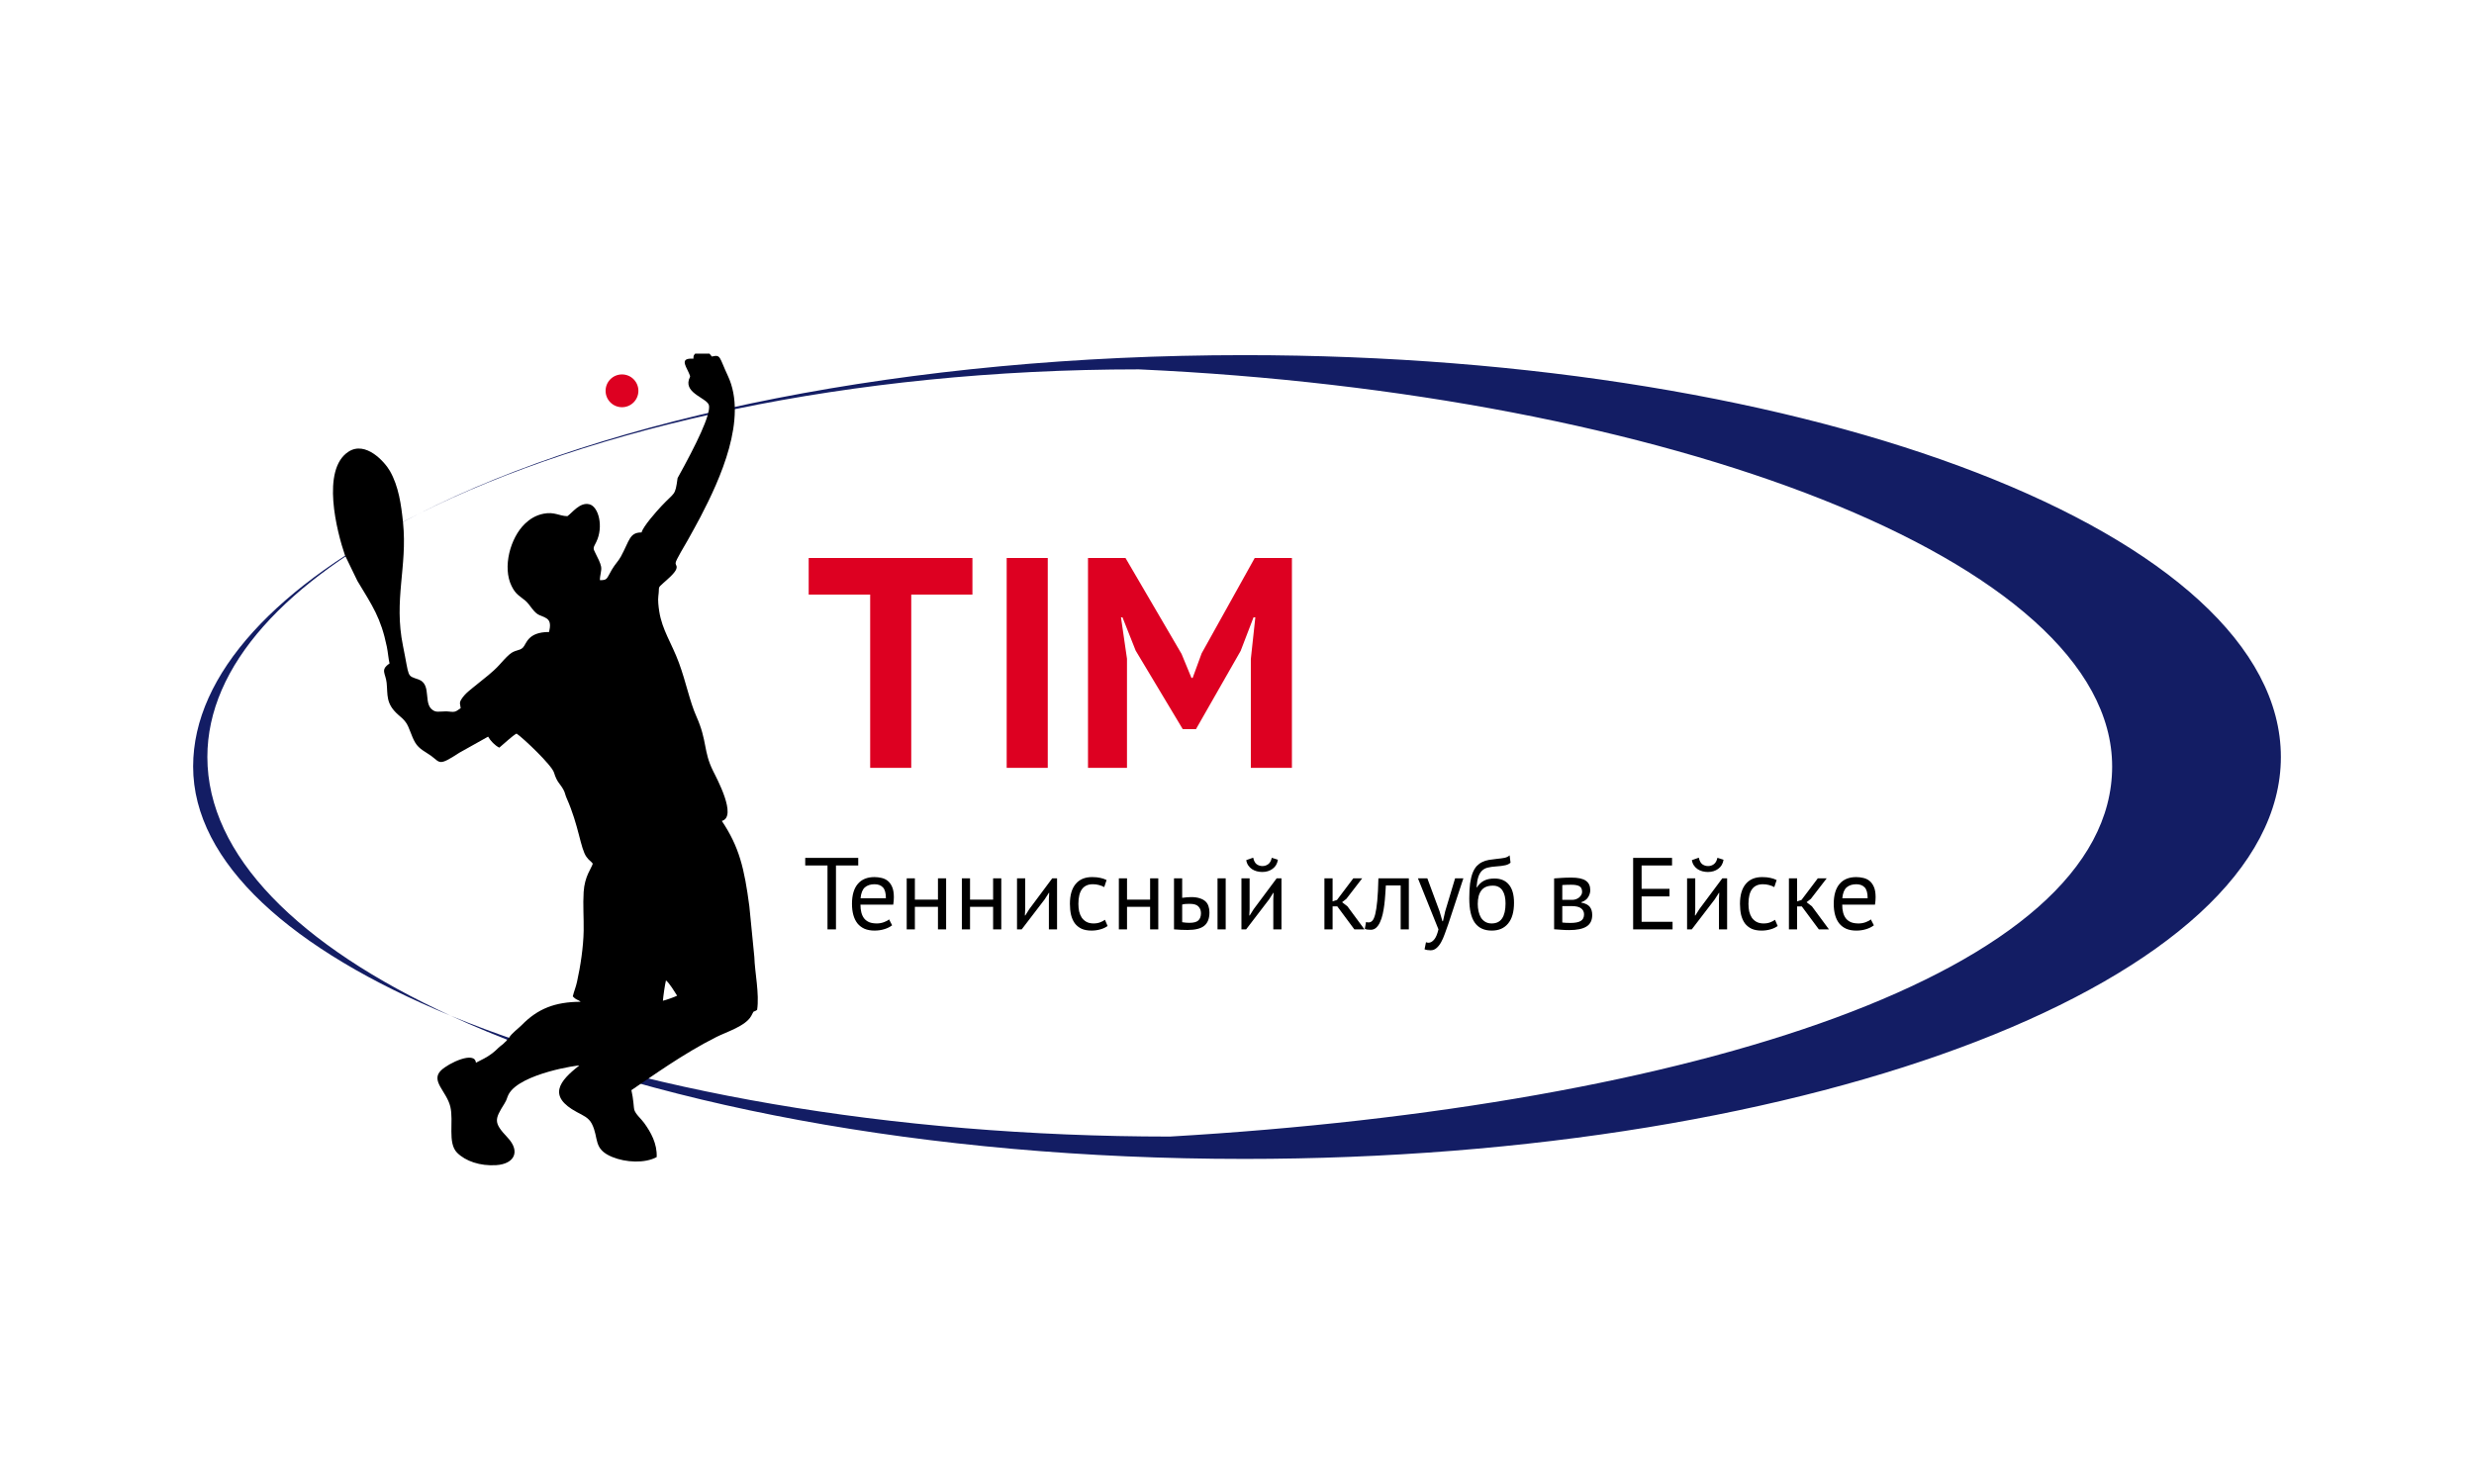
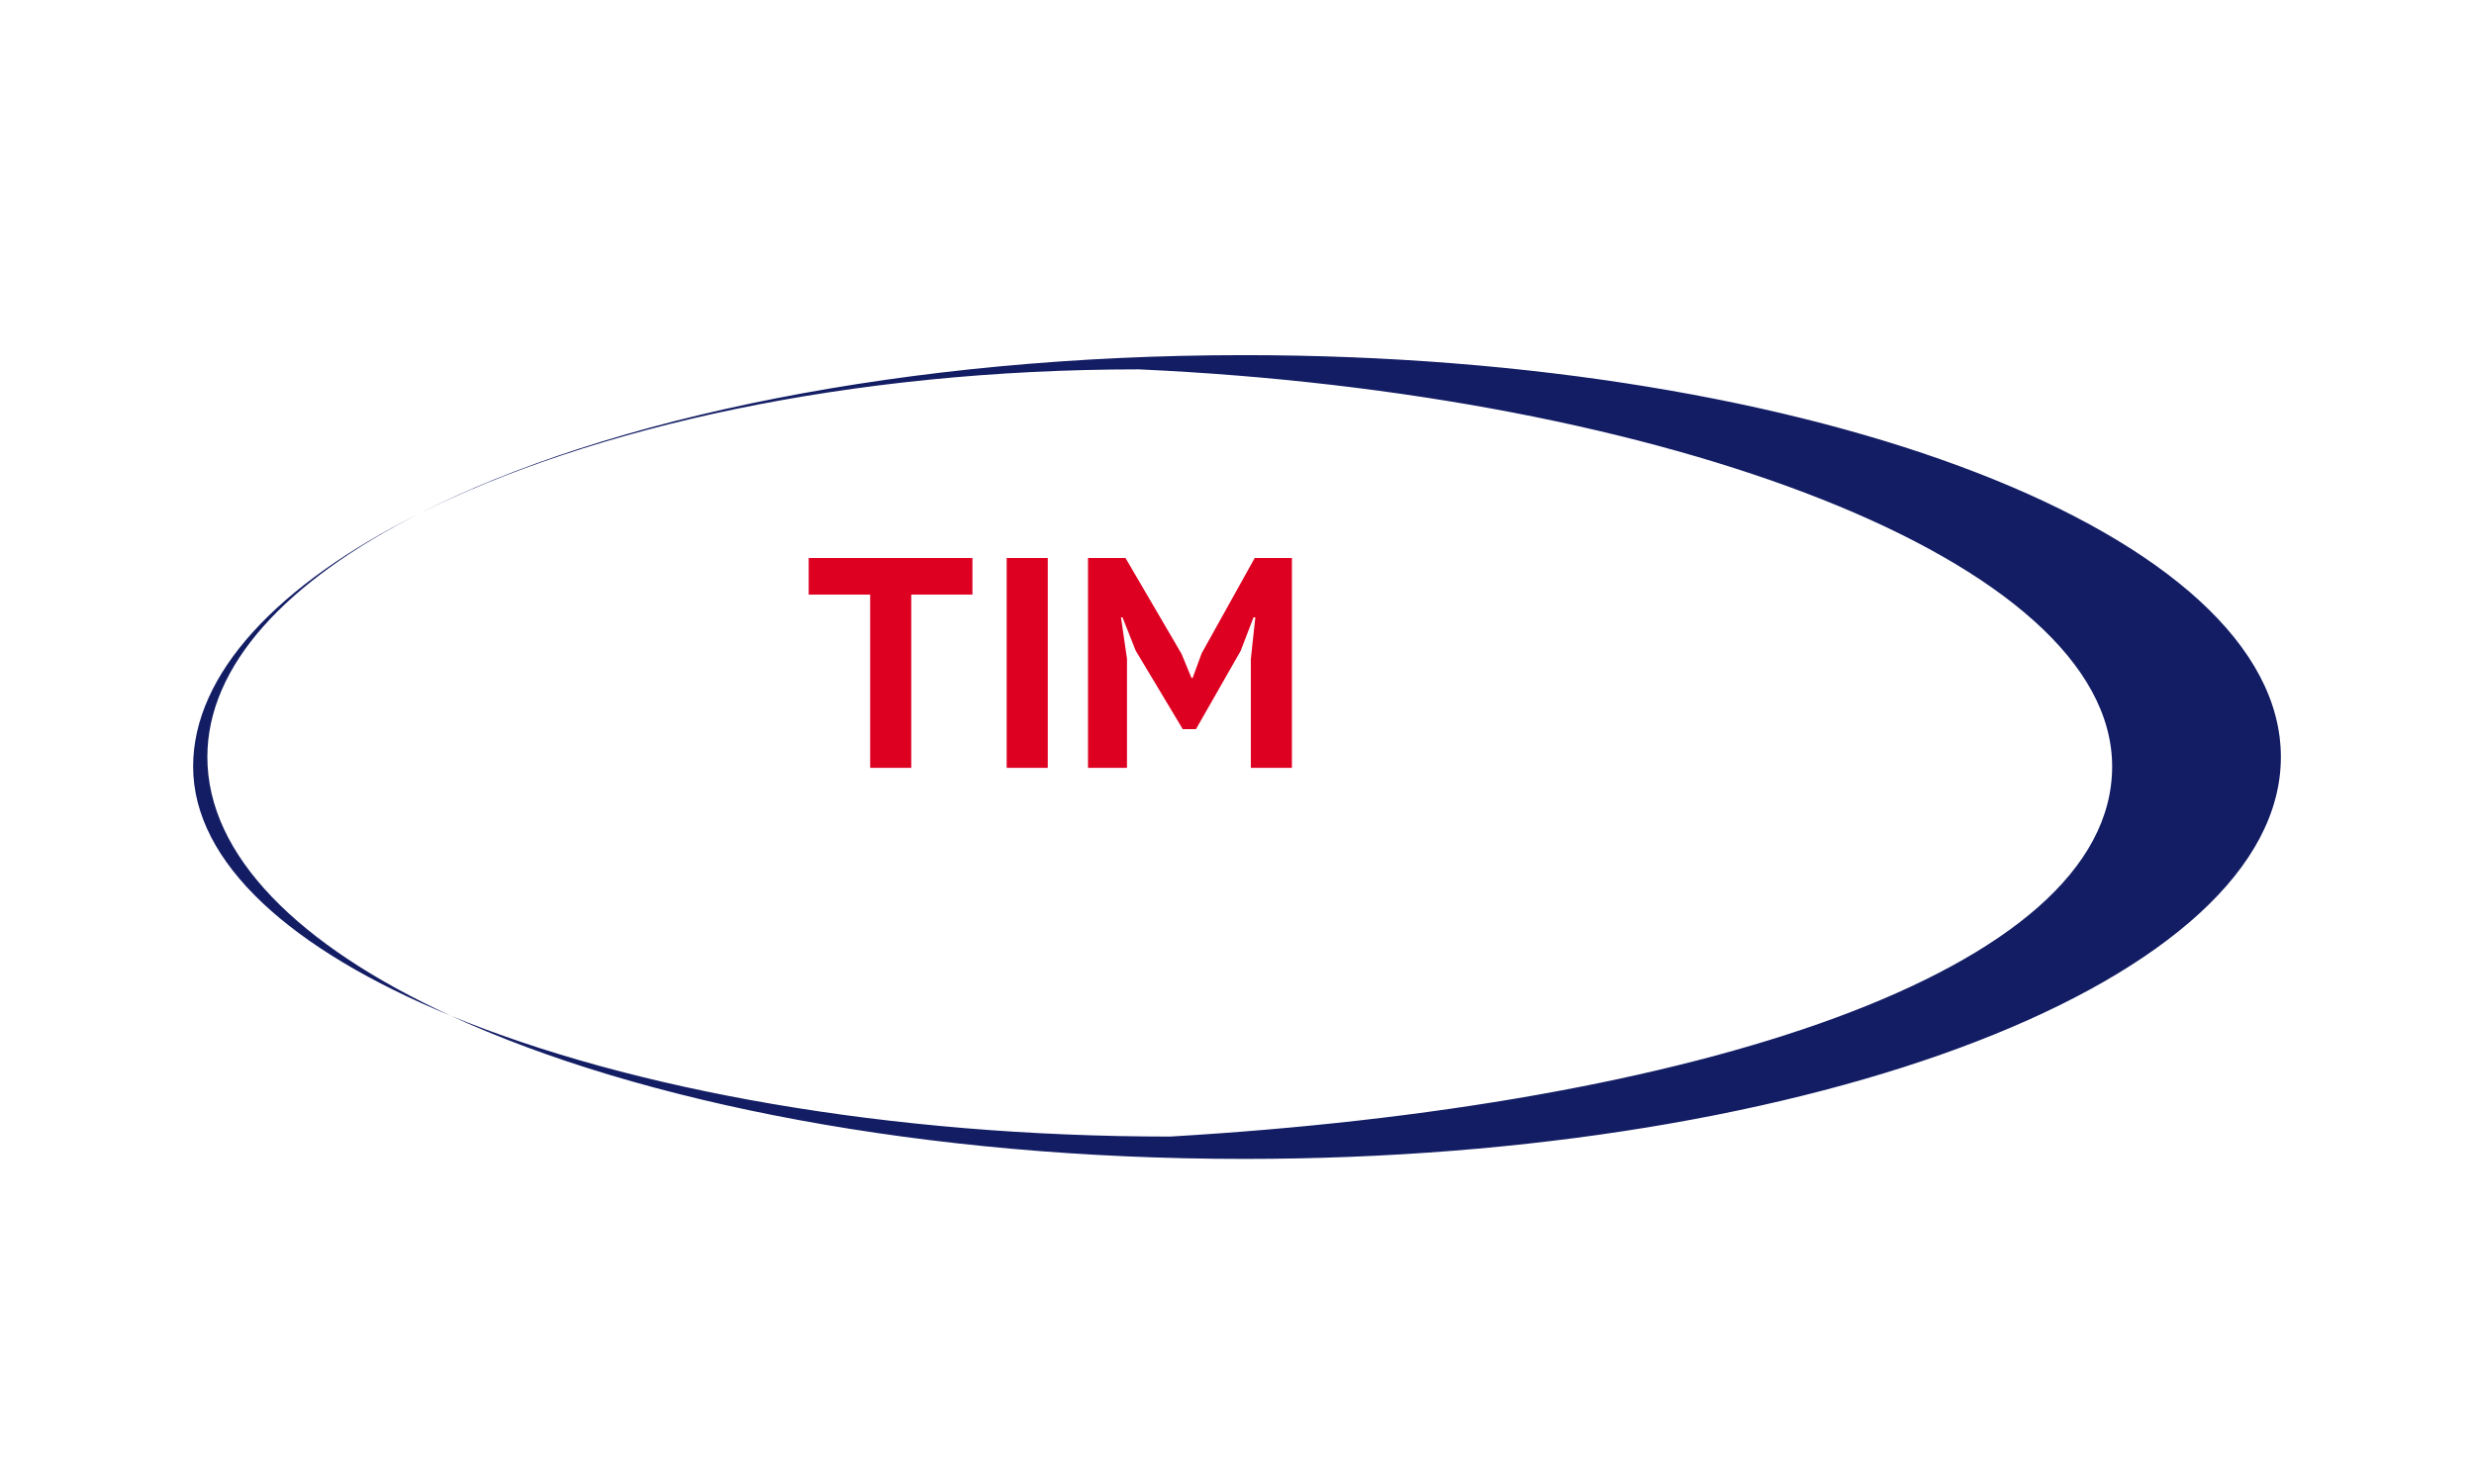
<svg xmlns="http://www.w3.org/2000/svg" xml:space="preserve" width="169.333mm" height="101.6mm" style="shape-rendering:geometricPrecision; text-rendering:geometricPrecision; image-rendering:optimizeQuality; fill-rule:evenodd; clip-rule:evenodd" viewBox="0 0 16933.32 10159.98">
  <defs>
    <style type="text/css">  .fil0 {fill:none} .fil3 {fill:black} .fil1 {fill:#131D64} .fil4 {fill:black;fill-rule:nonzero} .fil2 {fill:#DD0021;fill-rule:nonzero}  </style>
  </defs>
  <g id="Слой_x0020_1">
    <g id="_2360868175600">
-       <polygon class="fil0" points="-0.01,0 16933.32,0 16933.32,10159.99 -0.01,10159.99 " />
      <path class="fil1" d="M8515.37 7934.35c3919.05,0 7096.08,-1231.87 7096.08,-2751.47 0,-1519.6 -3177.03,-2751.47 -7096.08,-2751.47 -2304.18,0 -4351.85,425.83 -5648.14,1085.59 -965.18,482.83 -1545.35,1095.97 -1545.35,1730.82 0,660.68 674.82,1257.31 1761.06,1705.38 1301.69,599.92 3252.24,981.15 5432.43,981.15zm-5432.43 -981.15c1237.41,510.44 3008.75,828.1 4924.59,828.1 3560.27,-207.92 6449.07,-1120.15 6449.07,-2533.48 0,-1413.33 -3070.59,-2555.87 -6661.74,-2719.01 -1981.61,0 -3744.09,396.13 -4927.63,988.19 -908.51,462.4 -1447.95,1039.71 -1447.95,1665.88 0,674.24 625.45,1291.84 1663.66,1770.32z" />
-       <path class="fil2" d="M4369.45 2675.65c0,-61.99 -50.25,-112.24 -112.24,-112.24 -61.99,0 -112.24,50.25 -112.24,112.24 0,61.99 50.25,112.24 112.24,112.24 61.99,0 112.24,-50.25 112.24,-112.24z" />
-       <path class="fil3" d="M4537.2 6851.49c2.88,-34.59 13.13,-105.91 20.87,-139.1 23.37,16.66 59.8,78.84 76.56,104.38 -20.34,10.39 -76.27,29.89 -97.43,34.72zm-572.92 443.89c-135.76,105.59 -218.84,209.43 -15.63,318.47 42.63,22.87 80.57,38.02 101.77,79.11 50.94,98.75 5.8,173.29 140.36,228.23 93.07,38 222.64,44.48 303.96,0.66 3.78,-93.29 -40.55,-170.91 -85.44,-233.14 -22.62,-31.35 -57.87,-58.67 -68.27,-91.57 -3.45,-10.91 -4.75,-70.82 -19.41,-133.57 136.77,-91.59 348.71,-246.63 581.84,-364.07 69.15,-34.84 199.61,-74.21 238.34,-144 25.63,-46.19 3.57,-18.51 40.27,-41.09 16.71,-110.56 -16.1,-258.29 -18.92,-361.99l-34.3 -348.11c-34.18,-258.61 -68.65,-405.29 -188.25,-583.89 107.38,-29.07 -35,-292.01 -60.29,-343.08 -67.32,-135.94 -38.27,-202.85 -113.93,-372.69 -45.88,-102.99 -70,-232.63 -119.65,-367.49 -49.47,-134.38 -114.65,-223.15 -134.62,-352.23 -5.15,-33.27 -9.91,-75.79 -6,-104.38 9.32,-68.14 -8.69,-50.41 35.43,-90.17 19.65,-17.7 77.09,-65.01 87.13,-93.91 8.22,-23.65 -4.41,-25.01 -4.4,-42.53 0.02,-17.69 66.36,-125.37 83.52,-156.67 29.34,-53.5 57.28,-102.22 86.03,-157.34 135.43,-259.56 324.93,-674.54 188.52,-965.89 -61.55,-131.46 -47.27,-147.35 -110.15,-133.15l-15.89 -19.85 -97.94 0c-10.73,13.14 -11.11,10.43 -12.48,34.78 -90.13,-5.8 -57.48,40.56 -32.08,95.06 16.35,35.08 7.9,26.25 1.34,48.31 -28.72,96.66 129.98,127.47 137.78,177.67 9.99,64.35 -84.96,261.5 -215.12,496.03 -17.18,125.92 -17.59,92.19 -112.3,193.74 -32.57,34.93 -123.11,136.56 -134.33,178.52 -83.33,0.01 -81.84,55.33 -141.28,164.77 -17.61,32.43 -39.92,52 -62.33,90.52 -37.26,64.06 -29.17,71.65 -81.55,71.58 0,-36.49 13.33,-64.08 8.4,-92.41 -4.48,-25.75 -24.88,-64.13 -34.38,-83.18 -23.76,-47.62 -21.26,-40.29 1.19,-85.94 50.84,-103.39 16.7,-242.08 -47.18,-258.06 -65.69,-16.44 -118.29,59.91 -150.62,81.44 -56.27,-1.09 -87.92,-31.56 -162.86,-16.95 -56.49,11.01 -96.54,39.11 -126.81,67.95 -101.6,96.82 -155.88,299.66 -91.73,428.14 29.26,58.6 52.82,64.9 94.44,99.87 32.13,27 55.62,81.87 96.04,98.52 54.5,22.45 86.06,28.27 65.75,115.36 -147.86,0.23 -153.68,80.93 -178.73,106.44 -23.7,24.14 -53.81,13.79 -92.27,46.84 -28.59,24.55 -44.77,45.55 -71.62,74.34 -50.7,54.35 -94.64,84.09 -152.73,132.46 -39.97,33.28 -80.08,59.62 -106.41,102.92 -14.94,24.57 -5.5,33.03 -3.37,58.64 -32.83,21.98 -34.71,28.77 -78.05,23.35 -36.32,-4.55 -77.66,4.78 -96.32,-1.94 -94.88,-34.18 -14.07,-183.25 -115.16,-218.43 -82.04,-28.56 -60.08,-8.12 -105.27,-229.24 -64.81,-317.06 30.83,-542.65 0.5,-842.47 -12.65,-125.03 -30.38,-250.3 -89.76,-354.78 -36.17,-63.63 -166.84,-208.95 -284.18,-132.28 -187.75,122.67 -79.7,545.9 -23.91,708.37l85.08 175.61c103.76,172.46 161.1,253.1 201.83,451.96 7.19,35.06 10.86,81.54 18.38,113.82 -65.6,43.93 -26.62,67.25 -19.95,131.86 8.63,83.5 -7.57,142.29 79.16,219.04 22.08,19.53 36.13,29.81 52.32,52.25 25.01,34.68 36.73,92.36 63.73,137.95 27.61,46.64 71.9,63.58 110.05,91.68 63.21,46.59 49.56,71.82 193.08,-22.18l196.24 -109.8c17.12,29.91 45.99,59.93 76.53,75.44 31.77,-25.8 91.12,-82.8 118.24,-96.43 48.23,32.72 240.19,215.93 255.89,266.17 22.01,70.47 38.63,71.55 64.06,116.46 12.72,22.46 12,35.44 23.09,60.36 83.21,186.93 93.65,341.96 134.95,400.55 18.25,25.87 30.95,29.38 43.67,46.82 -8.69,32.61 -55.67,84.63 -62.53,194.45 -5.38,86.16 1.44,177.78 0.1,264.93 -1.71,111.38 -21.86,243.6 -45.68,350.72 -8.28,37.25 -20.63,64.89 -28.77,98.78 28.68,29.77 32.08,18.47 53.42,37.02 -174.5,0.89 -292.61,46.55 -403.32,159.91 -20.43,20.91 -68.9,56.14 -85.94,85.8 -9.67,10.24 -17.64,19.6 -24.12,28.2l-1.19 -0.48c-18.69,21.02 -27.18,22.6 -47.13,41.25 -19.19,17.93 -22.72,22.95 -44.33,39.13 -40.07,29.98 -65.95,40.14 -110.38,63.5 -6.51,-82.79 -187.15,1.76 -239.15,52.95 -72.72,71.59 38.26,142.48 63.87,247.52 24.54,100.63 -20.38,248.17 46.31,315.38 57.43,57.88 157.26,92.31 267.6,85.31 124.67,-7.9 167.74,-93.44 78.7,-188.07 -98.4,-104.56 -89.97,-124.02 -21.65,-234.14 19.05,-30.7 15.71,-39.09 27.98,-62.21 76.56,-144.19 491.92,-203.94 483.17,-197.11z" />
      <path class="fil2" d="M6655.79 4070.53l-418.72 0 0 1186.39 -281.21 0 0 -1186.39 -420.78 0 0 -250.42 1120.71 0 0 250.42zm234.46 -250.42l281.2 0 0 1436.81 -281.2 0 0 -1436.81zm1671.09 691.73l30.79 -285.31 -12.32 0 -88.26 229.88 -305.8 535.73 -90.31 0 -322.26 -537.78 -90.31 -227.83 -10.27 0 41.06 283.25 0 747.14 -266.84 0 0 -1436.81 256.57 0 383.84 656.83 67.73 164.2 8.21 0 61.58 -168.3 363.27 -652.73 254.52 0 0 1436.81 -281.2 0 0 -745.08z" />
-       <path class="fil4" d="M5874.22 5925.08l-152.39 0 0 437.62 -58.02 0 0 -437.62 -152.4 0 0 -51.73 362.81 0 0 51.73zm231.92 409.65c-13.98,11.19 -31.69,20.05 -53.12,26.57 -20.98,6.52 -43.35,9.79 -67.11,9.79 -26.57,0 -49.64,-4.2 -69.21,-12.59 -19.57,-8.85 -35.65,-21.2 -48.24,-37.05 -12.58,-16.31 -21.9,-35.65 -27.96,-58.02 -6.06,-22.37 -9.09,-47.54 -9.09,-75.5 0,-59.65 13.29,-105.09 39.85,-136.31 26.56,-31.23 64.54,-46.84 113.95,-46.84 15.84,0 31.69,1.86 47.53,5.59 15.84,3.27 30.06,9.79 42.64,19.57 12.59,9.79 22.84,23.77 30.76,41.95 7.93,17.71 11.89,41.24 11.89,70.6 0,15.38 -1.4,32.39 -4.2,51.03l-224.4 0c0,20.51 2.1,38.68 6.3,54.53 4.19,15.85 10.71,29.36 19.57,40.55 8.85,10.71 20.27,19.1 34.25,25.16 14.45,5.6 31.92,8.39 52.43,8.39 15.85,0 31.69,-2.79 47.54,-8.39 15.84,-5.59 27.72,-12.11 35.65,-19.57l20.97 40.54zm-120.23 -281.02c-27.51,0 -49.64,7.22 -66.42,21.67 -16.31,14.45 -26.1,39.15 -29.36,74.11l173.37 0c0,-35.43 -6.76,-60.13 -20.27,-74.11 -13.52,-14.45 -32.63,-21.67 -57.32,-21.67zm433.98 154.5l-157.99 0 0 154.49 -55.92 0 0 -349.53 55.92 0 0 146.1 157.99 0 0 -146.1 55.92 0 0 349.53 -55.92 0 0 -154.49zm377.52 0l-157.99 0 0 154.49 -55.92 0 0 -349.53 55.92 0 0 146.1 157.99 0 0 -146.1 55.93 0 0 349.53 -55.93 0 0 -154.49zm381.72 -52.43l2.09 -43.35 -2.09 0 -28.67 44.74 -157.28 205.53 -32.16 0 0 -349.53 55.93 0 0 213.21 -2.1 41.25 2.8 0 27.26 -43.35 157.29 -211.11 32.85 0 0 349.53 -55.92 0 0 -206.92zm401.89 183.85c-13.98,10.25 -30.53,17.94 -49.63,23.07 -19.12,5.59 -39.15,8.39 -60.12,8.39 -27.04,0 -49.88,-4.2 -68.51,-12.59 -18.65,-8.85 -34.03,-21.2 -46.14,-37.05 -11.66,-16.31 -20.27,-35.65 -25.86,-58.02 -5.14,-22.84 -7.7,-48 -7.7,-75.5 0,-59.19 13.05,-104.39 39.15,-135.62 26.1,-31.68 63.62,-47.53 112.55,-47.53 22.37,0 41.25,1.86 56.63,5.59 15.83,3.27 30.05,8.16 42.64,14.68l-16.08 48.24c-10.73,-6.06 -22.61,-10.72 -35.65,-13.99 -13.05,-3.72 -27.04,-5.59 -41.95,-5.59 -66.18,0 -99.26,44.74 -99.26,134.22 0,17.71 1.63,34.72 4.89,51.03 3.73,15.85 9.55,30.06 17.48,42.65 8.38,12.11 19.1,21.9 32.15,29.36 13.52,7.46 30.06,11.18 49.64,11.18 16.77,0 31.69,-2.56 44.74,-7.69 13.51,-5.12 24.46,-10.95 32.85,-17.47l18.18 42.64zm290.93 -131.42l-157.99 0 0 154.49 -55.93 0 0 -349.53 55.93 0 0 146.1 157.99 0 0 -146.1 55.92 0 0 349.53 -55.92 0 0 -154.49zm219.53 105.55c17.24,2.8 33.79,4.2 49.63,4.2 29.37,0 49.87,-5.6 61.52,-16.78 11.65,-11.65 17.48,-27.96 17.48,-48.93 0,-18.65 -5.83,-34.03 -17.48,-46.14 -11.18,-12.12 -30.99,-18.18 -59.42,-18.18 -7.93,0 -16.55,0.23 -25.87,0.7 -9.32,0.47 -17.94,1.87 -25.86,4.2l0 120.93zm0 -167.07c11.19,-1.87 21.9,-3.03 32.16,-3.5 10.24,-0.93 20.03,-1.4 29.36,-1.4 23.77,0 43.57,2.8 59.42,8.39 16.31,5.13 29.36,12.35 39.14,21.67 9.79,9.32 16.54,20.51 20.28,33.56 4.22,12.58 6.32,26.09 6.32,40.54 0,42.42 -11.91,73.18 -35.68,92.28 -23.31,19.11 -61.29,28.66 -113.95,28.66 -29.83,0 -60.82,-1.4 -92.97,-4.19l0 -349.53 55.92 0 0 133.52zm241.9 -133.52l55.93 0 0 349.53 -55.93 0 0 -349.53zm381.76 142.61l2.1 -43.35 -2.1 0 -28.66 44.74 -157.29 205.53 -32.16 0 0 -349.53 55.93 0 0 213.21 -2.1 41.25 2.8 0 27.26 -43.35 157.29 -211.11 32.86 0 0 349.53 -55.93 0 0 -206.92zm-137.71 -283.82c4.68,21.44 12.58,36.35 23.76,44.74 11.68,8.38 24.96,12.58 39.85,12.58 14.89,0 28.17,-4.43 39.85,-13.28 11.67,-8.86 19.57,-23.3 23.76,-43.34l41.95 13.28c-4.19,27.03 -16.29,47.77 -36.35,62.22 -19.57,14.44 -43.13,21.67 -70.61,21.67 -12.58,0 -25.16,-1.63 -37.75,-4.9 -12.09,-3.26 -23.07,-8.16 -32.85,-14.68 -9.79,-6.52 -18.18,-14.91 -25.17,-25.17 -6.99,-10.25 -11.67,-22.36 -13.98,-36.35l47.54 -16.77zm575.68 333.45l-32.16 0 0 157.29 -55.93 0 0 -349.53 55.93 0 0 157.99 30.06 -9.79 111.85 -148.2 60.82 0 -108.36 140.51 -29.36 23.07 36.35 27.96 116.75 157.99 -69.21 0 -116.74 -157.29zm433.83 -143.31l-101.36 0c-1.4,19.57 -2.8,40.78 -4.2,63.62 -1.39,22.36 -3.49,44.97 -6.29,67.8 -2.8,22.37 -6.57,44.05 -11.18,65.02 -4.69,20.5 -10.77,38.68 -18.18,54.52 -6.99,15.85 -15.87,28.67 -26.56,38.45 -10.28,9.32 -22.65,13.98 -37.05,13.98 -8.88,0 -16.57,-0.47 -23.07,-1.39 -6.57,-0.93 -12.38,-2.57 -17.48,-4.9l8.39 -46.84c5.59,1.87 11.6,2.8 18.17,2.8 9.3,0 17.69,-3.96 25.17,-11.88 7.41,-7.92 13.98,-22.84 19.58,-44.74 5.59,-22.37 10.2,-53.13 13.98,-92.28 3.7,-39.15 6.29,-90.18 7.69,-153.09l208.32 0 0 349.53 -55.93 0 0 -300.6zm266.28 177.56l19.57 67.11 3.49 0 15.38 -67.81 67.81 -225.79 56.63 0 -103.47 313.88c-7.96,22.83 -15.86,44.97 -23.76,66.41 -7.48,21.44 -15.87,40.54 -25.17,57.32 -9.37,16.78 -19.85,30.06 -31.46,39.85 -11.67,10.25 -25.16,15.38 -40.54,15.38 -16.78,0 -30.55,-2.33 -41.25,-7l9.79 -48.23c6.01,2.33 11.88,3.5 17.48,3.5 13,0 25.58,-7 37.74,-20.98 12.1,-13.51 22.1,-37.05 30.06,-70.6l-140.51 -349.53 64.32 0 83.89 226.49zm255.01 -164.28c15.38,-22.37 32.37,-37.98 51.03,-46.83 18.67,-9.32 41.95,-13.98 69.91,-13.98 42.85,0 75.71,13.98 98.57,41.94 23.28,27.96 34.95,69.21 34.95,123.73 0,62.92 -13.49,110.45 -40.55,142.61 -26.56,32.16 -63.82,48.24 -111.84,48.24 -51.25,0 -89.69,-17.71 -115.35,-53.13 -25.65,-35.42 -38.45,-91.11 -38.45,-167.08 0,-40.08 1.89,-74.33 5.59,-102.76 4.2,-28.43 10,-52.43 17.48,-72 7.9,-19.58 17.27,-35.19 27.96,-46.84 11.19,-11.65 23.56,-20.74 37.05,-27.26 13.99,-7 29.15,-11.89 45.44,-14.68 16.29,-2.8 33.77,-5.13 52.43,-6.99 24.26,-2.33 43.14,-4.9 56.63,-7.69 13.98,-3.27 25.16,-8.86 33.55,-16.78l6.29 50.33c-4.68,4.19 -9.78,7.69 -15.38,10.49 -5.59,2.79 -12.37,5.12 -20.27,6.99 -7.9,1.86 -17.48,3.49 -28.66,4.89 -10.7,1.4 -23.28,2.57 -37.75,3.5 -20.06,1.39 -37.75,3.96 -53.13,7.69 -14.89,3.26 -27.96,10.01 -39.15,20.27 -10.69,9.79 -19.36,24 -25.86,42.64 -6.08,18.18 -10.28,42.41 -12.58,72.7l2.09 0zm6.29 113.25c0,17.71 1.89,34.72 5.6,51.03 3.7,16.31 9.29,30.76 16.77,43.34 7.9,12.12 17.97,21.68 30.06,28.67 12.1,6.99 26.36,10.48 42.65,10.48 32.15,0 55.92,-11.41 71.3,-34.25 15.87,-23.3 23.77,-57.56 23.77,-102.76 0,-17.71 -1.61,-34.03 -4.89,-48.94 -3.29,-14.91 -8.39,-27.73 -15.38,-38.45 -6.99,-11.18 -15.87,-19.57 -26.57,-25.16 -10.69,-6.06 -23.56,-9.09 -38.45,-9.09 -36.35,-0.47 -62.91,10.25 -79.69,32.16 -16.78,21.44 -25.17,52.42 -25.17,92.97zm522.69 -174.77c16.36,-0.93 33.35,-2.09 51.04,-3.49 18.17,-1.4 40.54,-2.1 67.11,-2.1 46.13,0 79.27,7.23 99.26,21.67 20.06,13.98 30.06,35.43 30.06,64.32 0,16.31 -4.89,32.39 -14.68,48.23 -9.3,15.38 -24.89,26.8 -46.84,34.26l0 2.79c27.55,5.13 46.84,14.68 58.03,28.67 11.18,13.98 16.77,32.62 16.77,55.92 0,36.35 -13,62.68 -39.14,78.99 -26.08,16.31 -65.23,24.47 -117.45,24.47 -19.57,0 -37.75,-0.7 -54.53,-2.1 -16.77,-0.93 -33.27,-2.09 -49.63,-3.49l0 -348.14zm55.93 302c8.88,0.93 17.47,1.63 25.86,2.1 8.88,0.47 19.16,0.7 30.76,0.7 31.25,0 54.32,-4.43 69.21,-13.28 15.38,-8.86 23.07,-24.01 23.07,-45.44 0,-16.78 -6.5,-30.3 -19.57,-40.55 -12.59,-10.72 -35.17,-16.08 -67.82,-16.08l-61.51 0 0 112.55zm68.51 -155.19c8.38,0 16.56,-1.4 24.46,-4.2 7.97,-2.79 14.96,-6.52 20.98,-11.18 6.57,-5.12 11.67,-10.95 15.38,-17.48 4.19,-6.52 6.29,-13.51 6.29,-20.97 0,-18.64 -5.6,-31.46 -16.78,-38.45 -11.19,-7.46 -30.76,-11.18 -58.72,-11.18 -14.89,0 -26.78,0.23 -35.66,0.7 -8.38,0.46 -16.49,0.93 -24.46,1.39l0 101.37 68.51 0zm416.43 -287.32l266.34 0 0 51.73 -208.32 0 0 160.09 190.84 0 0 51.73 -190.84 0 0 174.07 211.81 0 0 51.73 -269.83 0 0 -489.35zm587.28 282.43l2.1 -43.35 -2.1 0 -28.66 44.74 -157.29 205.53 -32.16 0 0 -349.53 55.93 0 0 213.21 -2.1 41.25 2.8 0 27.26 -43.35 157.29 -211.11 32.85 0 0 349.53 -55.92 0 0 -206.92zm-137.72 -283.82c4.69,21.44 12.59,36.35 23.77,44.74 11.68,8.38 24.96,12.58 39.85,12.58 14.89,0 28.17,-4.43 39.84,-13.28 11.68,-8.86 19.58,-23.3 23.77,-43.34l41.95 13.28c-4.2,27.03 -16.29,47.77 -36.35,62.22 -19.58,14.44 -43.14,21.67 -70.61,21.67 -12.58,0 -25.17,-1.63 -37.75,-4.9 -12.09,-3.26 -23.07,-8.16 -32.85,-14.68 -9.79,-6.52 -18.18,-14.91 -25.17,-25.17 -6.99,-10.25 -11.68,-22.36 -13.98,-36.35l47.53 -16.77zm539.61 467.67c-13.98,10.25 -30.55,17.94 -49.63,23.07 -19.09,5.59 -39.15,8.39 -60.12,8.39 -27.06,0 -49.85,-4.2 -68.51,-12.59 -18.67,-8.85 -34.04,-21.2 -46.14,-37.05 -11.67,-16.31 -20.27,-35.65 -25.86,-58.02 -5.11,-22.84 -7.7,-48 -7.7,-75.5 0,-59.19 13.08,-104.39 39.15,-135.62 26.08,-31.68 63.62,-47.53 112.55,-47.53 22.37,0 41.25,1.86 56.63,5.59 15.86,3.27 30.06,8.16 42.64,14.68l-16.08 48.24c-10.7,-6.06 -22.58,-10.72 -35.65,-13.99 -13.07,-3.72 -27.06,-5.59 -41.94,-5.59 -66.21,0 -99.27,44.74 -99.27,134.22 0,17.71 1.6,34.72 4.89,51.03 3.71,15.85 9.58,30.06 17.48,42.65 8.39,12.11 19.08,21.9 32.15,29.36 13.5,7.46 30.06,11.18 49.64,11.18 16.78,0 31.66,-2.56 44.74,-7.69 13.49,-5.12 24.46,-10.95 32.85,-17.47l18.18 42.64zm165.12 -134.22l-32.16 0 0 157.29 -55.92 0 0 -349.53 55.92 0 0 157.99 30.06 -9.79 111.85 -148.2 60.82 0 -108.36 140.51 -29.35 23.07 36.35 27.96 116.74 157.99 -69.21 0 -116.74 -157.29zm493.4 129.32c-13.99,11.19 -31.74,20.05 -53.13,26.57 -20.98,6.52 -43.34,9.79 -67.11,9.79 -26.57,0 -49.64,-4.2 -69.21,-12.59 -19.57,-8.85 -35.65,-21.2 -48.23,-37.05 -12.59,-16.31 -21.96,-35.65 -27.97,-58.02 -6.08,-22.37 -9.08,-47.54 -9.08,-75.5 0,-59.65 13.28,-105.09 39.84,-136.31 26.56,-31.23 64.52,-46.84 113.95,-46.84 15.8,0 31.67,1.86 47.53,5.59 15.8,3.27 30.06,9.79 42.65,19.57 12.58,9.79 22.79,23.77 30.76,41.95 7.9,17.71 11.88,41.24 11.88,70.6 0,15.38 -1.4,32.39 -4.2,51.03l-224.39 0c0,20.51 2.09,38.68 6.29,54.53 4.19,15.85 10.69,29.36 19.57,40.55 8.81,10.71 20.28,19.1 34.25,25.16 14.41,5.6 31.88,8.39 52.44,8.39 15.8,0 31.66,-2.79 47.53,-8.39 15.8,-5.59 27.68,-12.11 35.66,-19.57l20.97 40.54zm-120.24 -281.02c-27.55,0 -49.64,7.22 -66.41,21.67 -16.36,14.45 -26.15,39.15 -29.36,74.11l173.36 0c0,-35.43 -6.78,-60.13 -20.27,-74.11 -13.56,-14.45 -32.64,-21.67 -57.32,-21.67z" />
    </g>
  </g>
</svg>